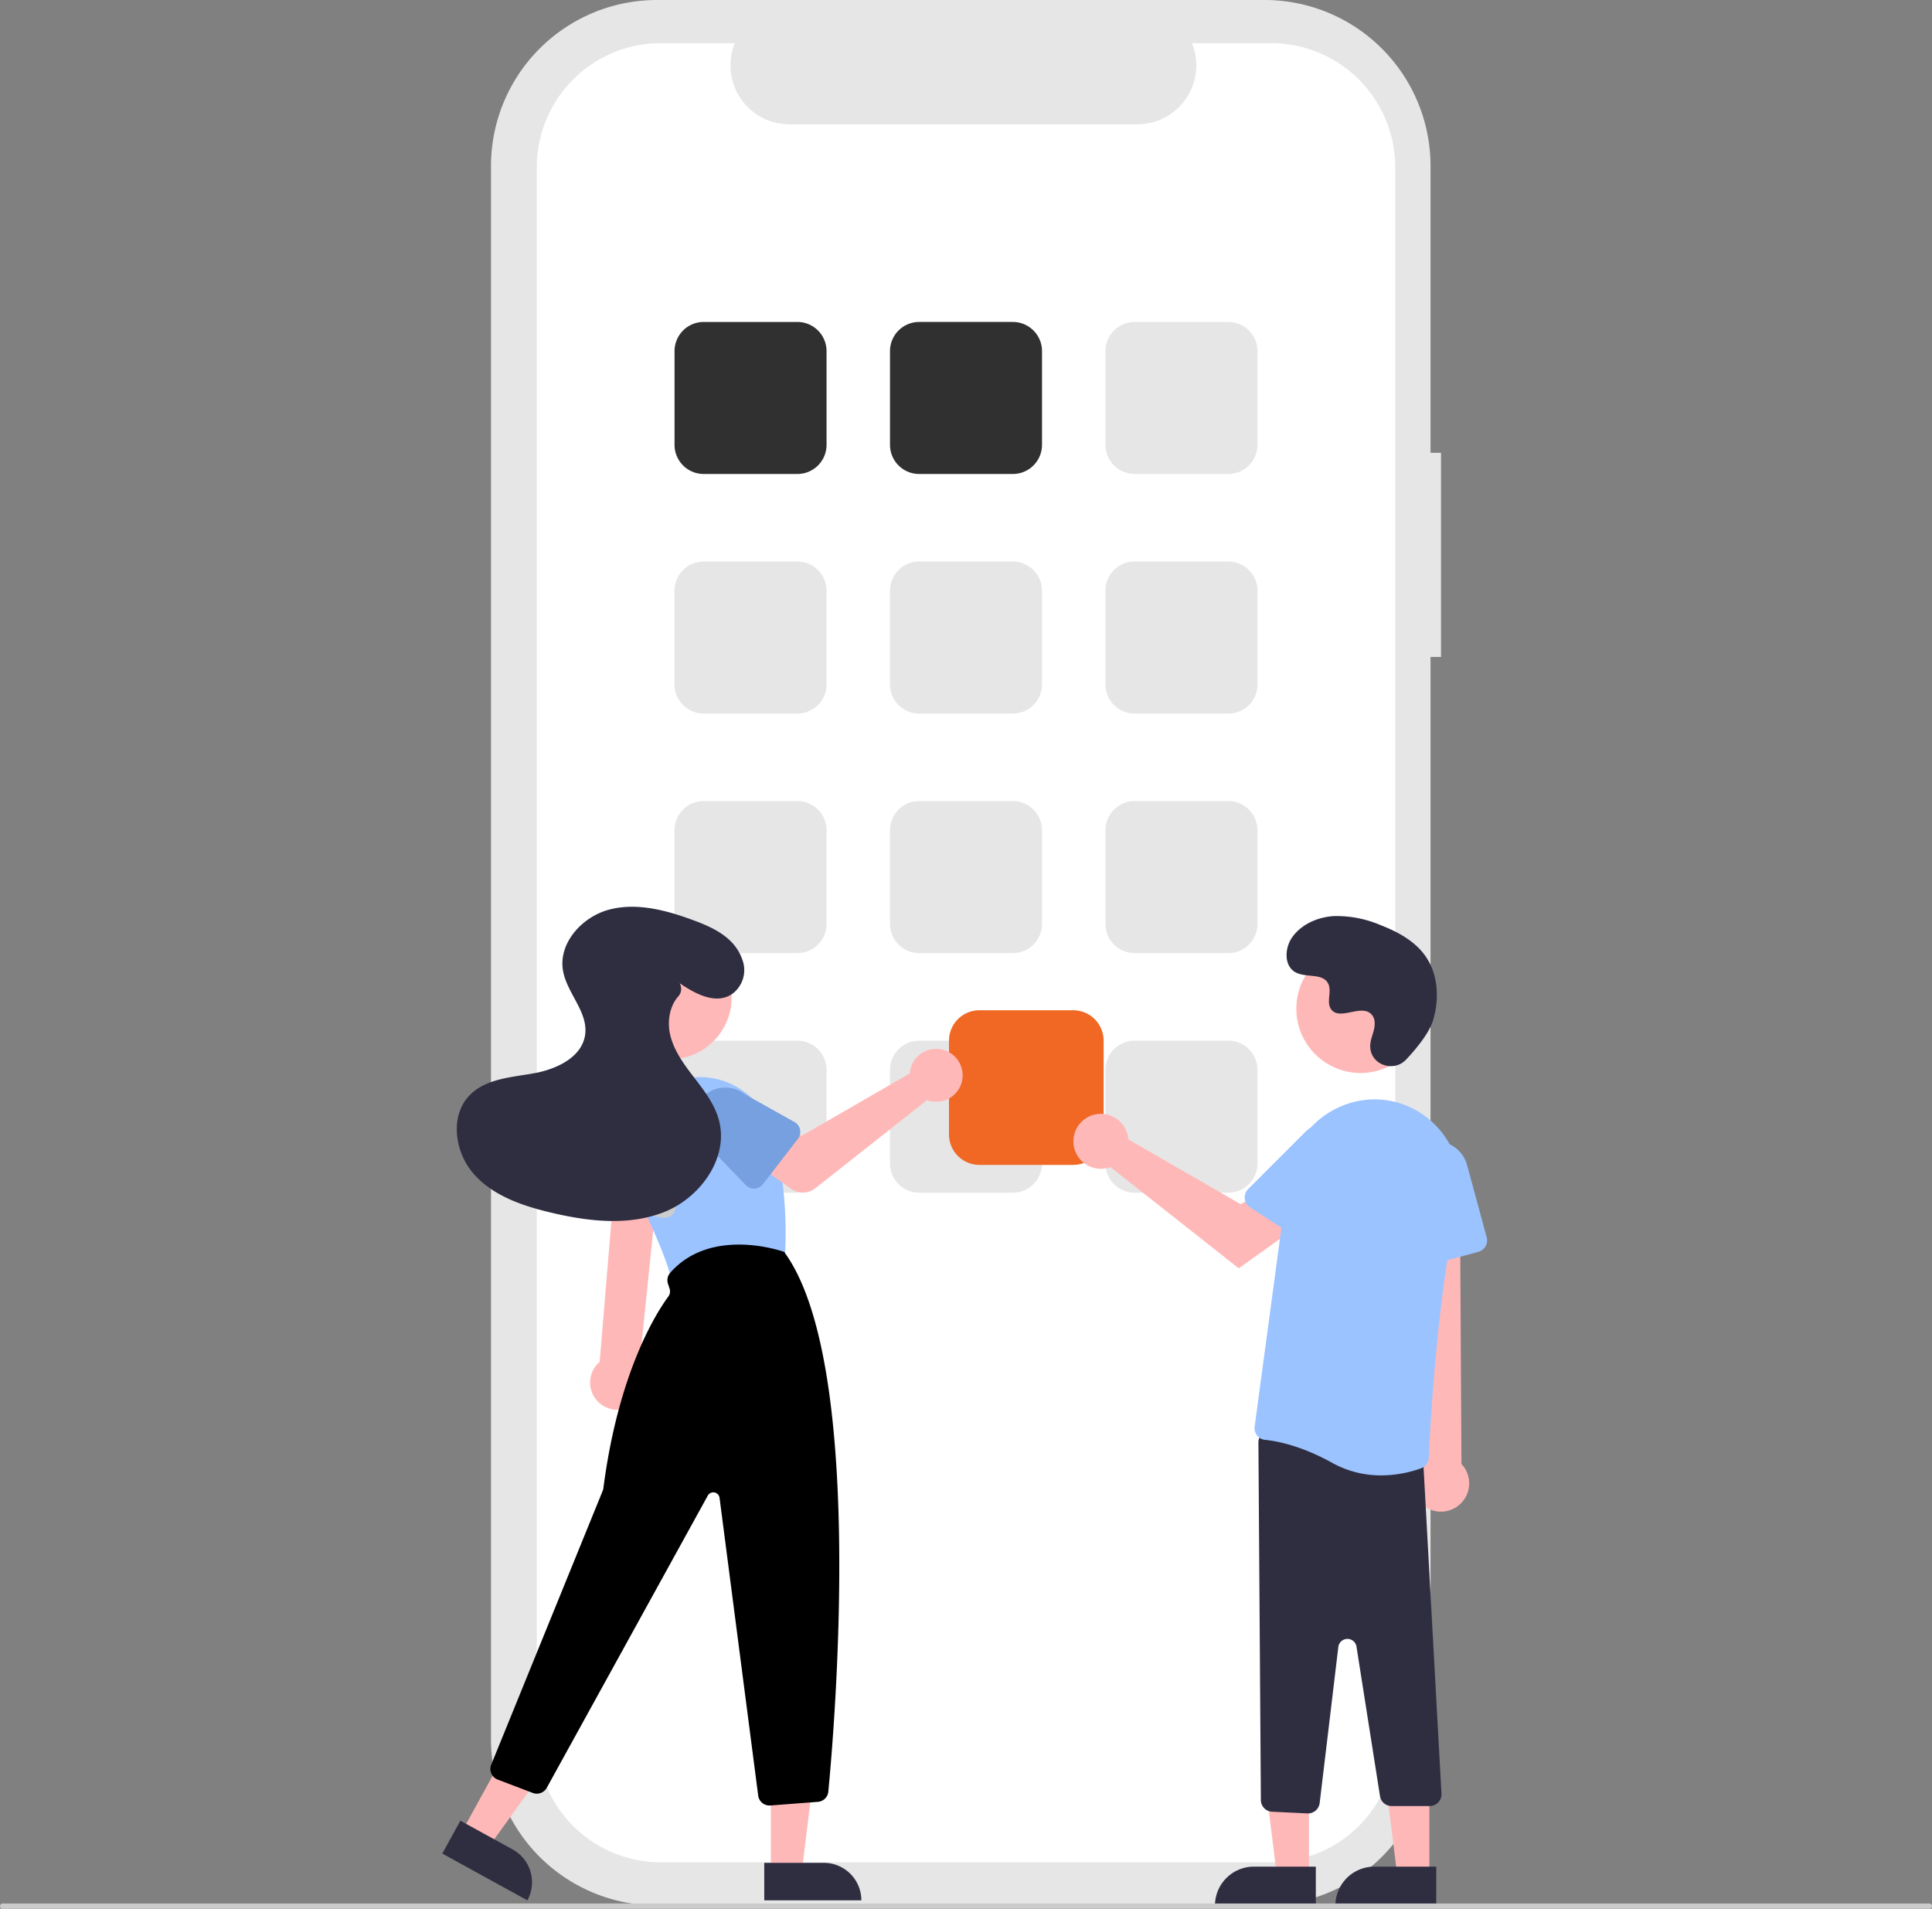
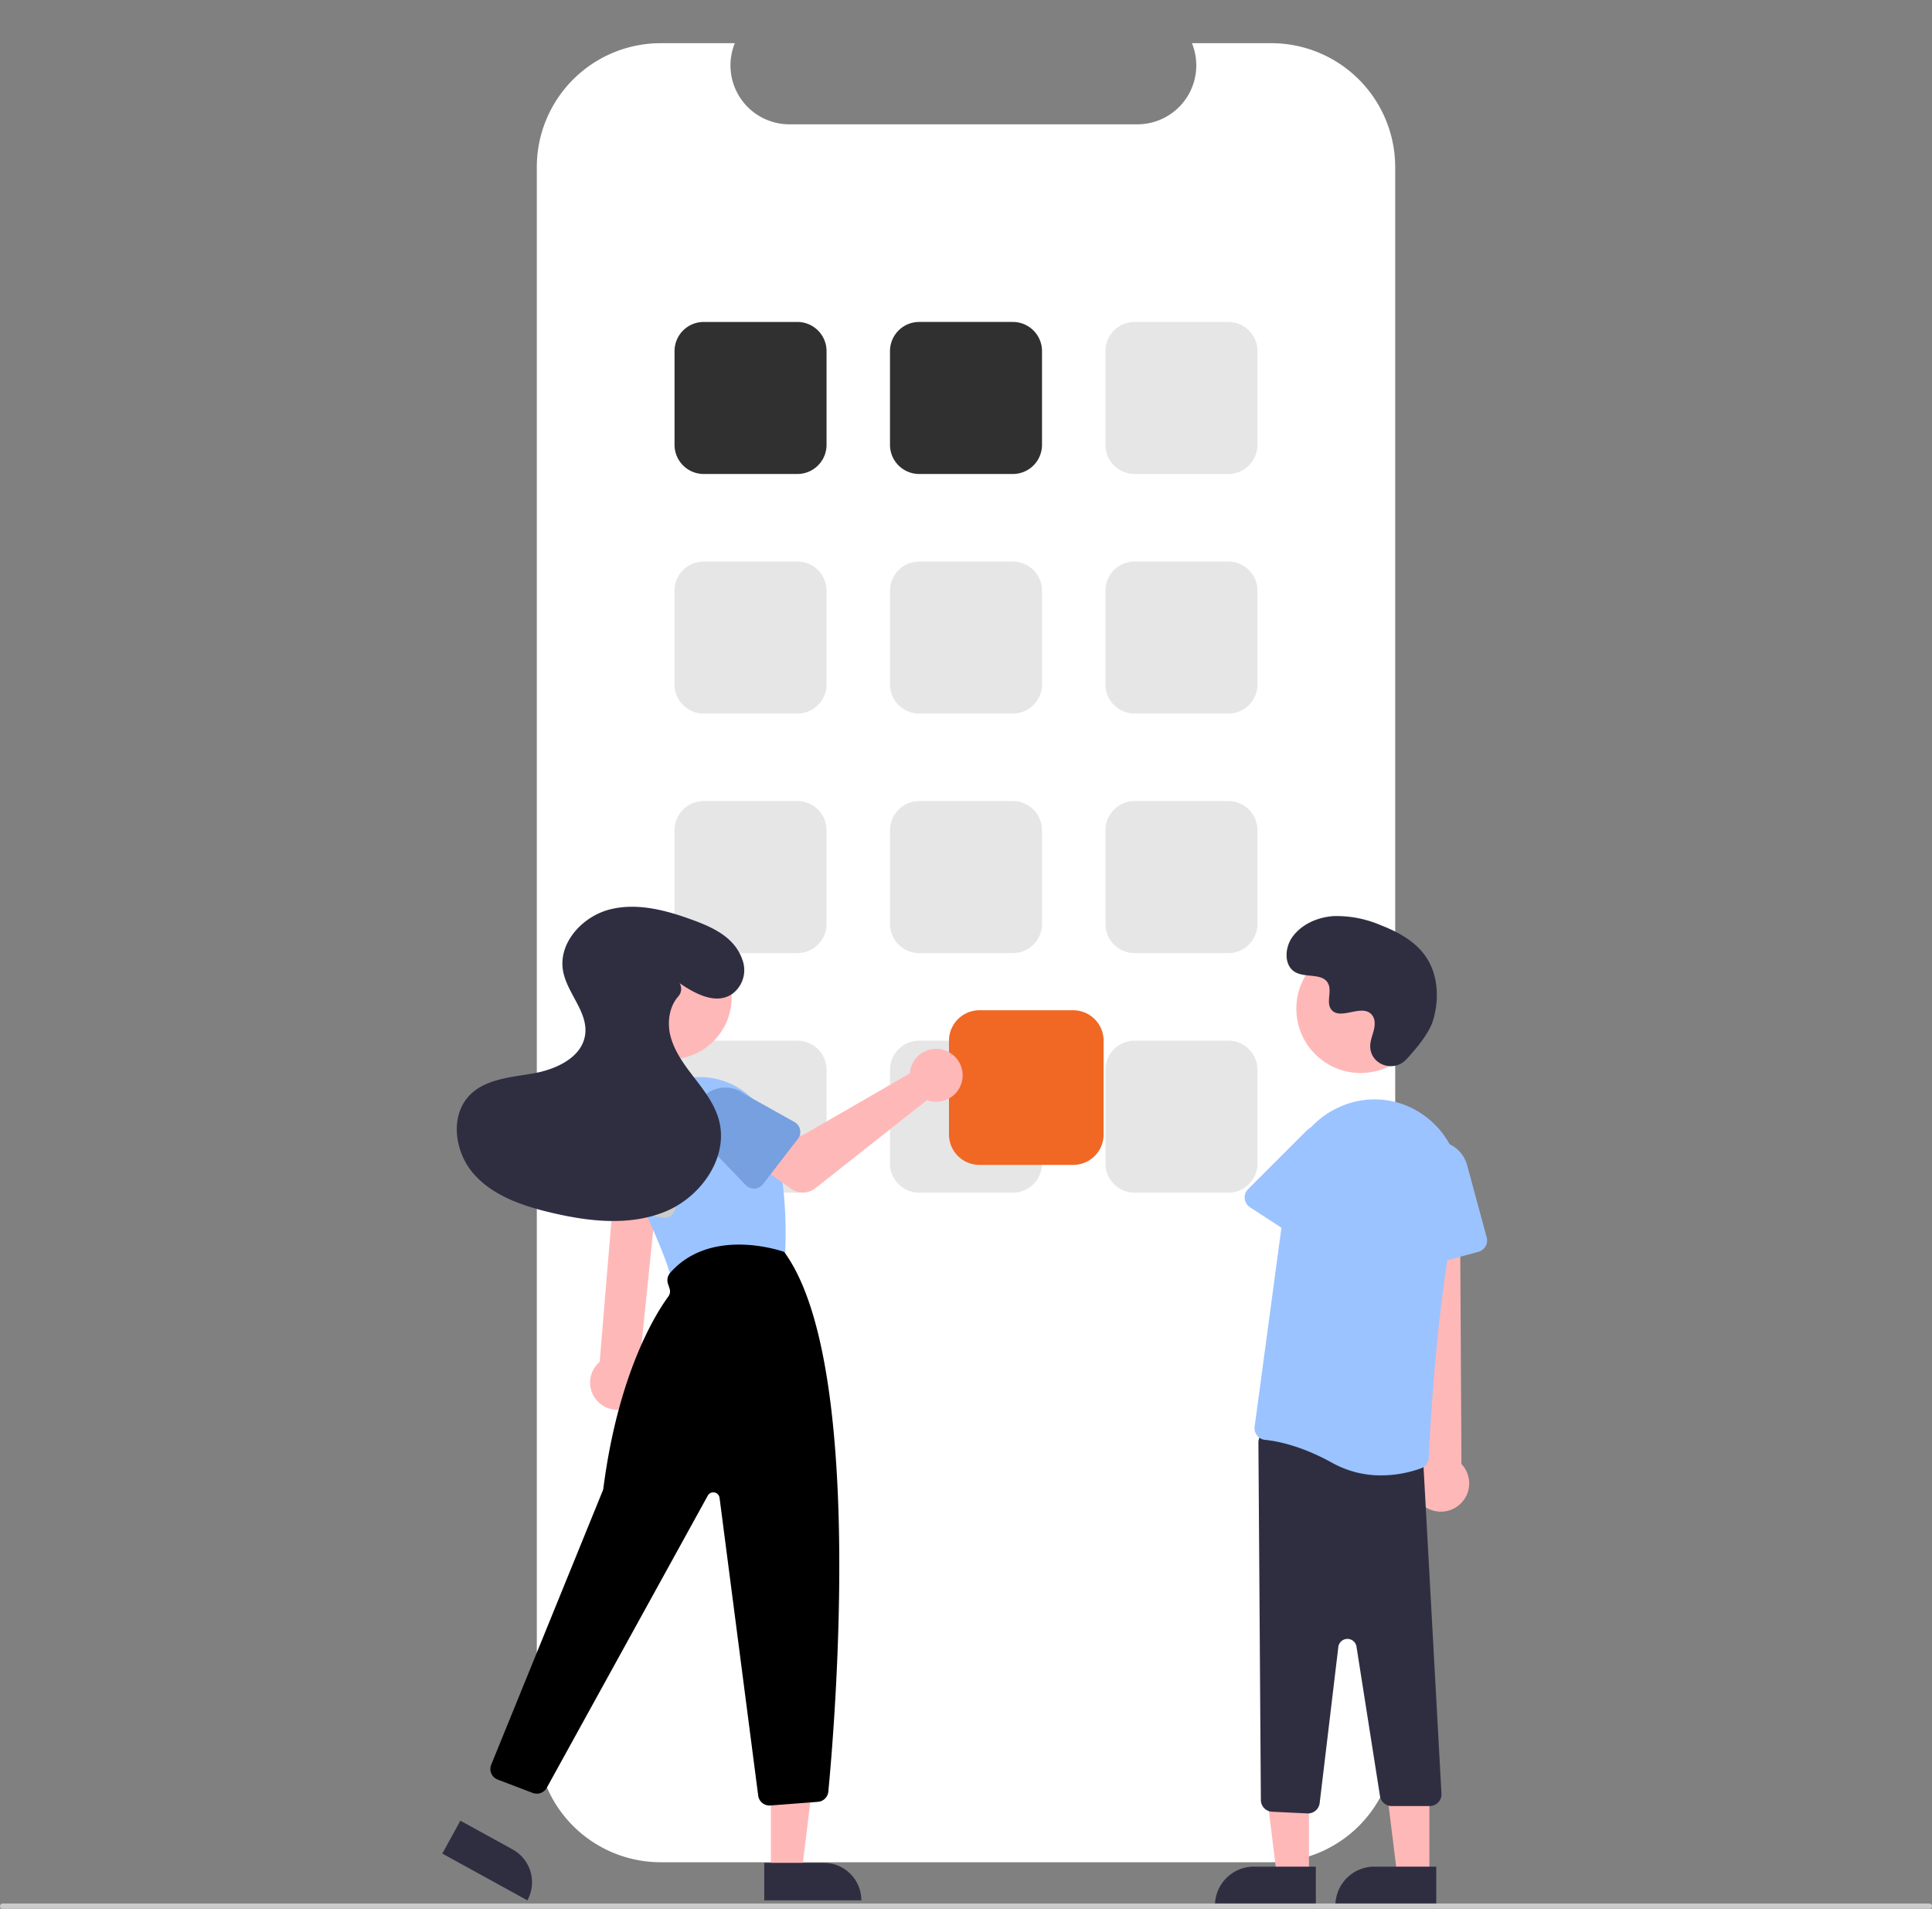
<svg xmlns="http://www.w3.org/2000/svg" width="510.657" height="504.461" viewBox="0 0 510.657 504.461">
  <rect x="0" y="0" width="510.657" height="504.461" fill="#808080" stroke="none" />
  <g id="tab3" transform="translate(0 0)">
-     <path id="Path_49417" data-name="Path 49417" d="M669.656,205.147h-2.767v-75.8a43.871,43.871,0,0,0-43.871-43.871H462.426a43.871,43.871,0,0,0-43.871,43.871V545.19a43.871,43.871,0,0,0,43.871,43.871H623.018a43.871,43.871,0,0,0,43.871-43.871V259.1h2.767Z" transform="translate(-288.777 -85.477)" fill="#e6e6e6" />
    <path id="Path_49418" data-name="Path 49418" d="M662.941,134.735V549.966a32.764,32.764,0,0,1-32.763,32.764H468.815a32.764,32.764,0,0,1-32.764-32.763V134.735a32.764,32.764,0,0,1,32.763-32.764H488.39A15.573,15.573,0,0,0,502.8,123.414h92a15.573,15.573,0,0,0,14.413-21.443h20.959a32.764,32.764,0,0,1,32.764,32.763Z" transform="translate(-294.166 -90.558)" fill="#fff" />
    <path id="Path_49419" data-name="Path 49419" d="M521.143,248.627h-24.78a7.71,7.71,0,0,1-7.7-7.7v-24.78a7.71,7.71,0,0,1,7.7-7.7h24.78a7.71,7.71,0,0,1,7.7,7.7v24.78A7.71,7.71,0,0,1,521.143,248.627Z" transform="translate(-310.373 -123.357)" fill="#303030" />
    <path id="Path_49420" data-name="Path 49420" d="M603.447,248.627h-24.78a7.71,7.71,0,0,1-7.7-7.7v-24.78a7.71,7.71,0,0,1,7.7-7.7h24.78a7.71,7.71,0,0,1,7.7,7.7v24.78a7.71,7.71,0,0,1-7.7,7.7Z" transform="translate(-335.727 -123.358)" fill="#303030" />
    <path id="Path_49421" data-name="Path 49421" d="M685.751,248.627h-24.78a7.71,7.71,0,0,1-7.7-7.7v-24.78a7.71,7.71,0,0,1,7.7-7.7h24.78a7.709,7.709,0,0,1,7.7,7.7v24.78A7.709,7.709,0,0,1,685.751,248.627Z" transform="translate(-361.081 -123.357)" fill="#e6e6e6" />
    <path id="Path_49422" data-name="Path 49422" d="M521.143,340.136h-24.78a7.71,7.71,0,0,1-7.7-7.7v-24.78a7.71,7.71,0,0,1,7.7-7.7h24.78a7.71,7.71,0,0,1,7.7,7.7v24.78A7.71,7.71,0,0,1,521.143,340.136Z" transform="translate(-310.373 -151.547)" fill="#e6e6e6" />
    <path id="Path_49423" data-name="Path 49423" d="M603.447,340.136h-24.78a7.71,7.71,0,0,1-7.7-7.7v-24.78a7.71,7.71,0,0,1,7.7-7.7h24.78a7.71,7.71,0,0,1,7.7,7.7v24.78A7.709,7.709,0,0,1,603.447,340.136Z" transform="translate(-335.727 -151.547)" fill="#e6e6e6" />
    <path id="Path_49424" data-name="Path 49424" d="M685.751,340.136h-24.78a7.71,7.71,0,0,1-7.7-7.7v-24.78a7.71,7.71,0,0,1,7.7-7.7h24.78a7.709,7.709,0,0,1,7.7,7.7v24.78A7.709,7.709,0,0,1,685.751,340.136Z" transform="translate(-361.081 -151.547)" fill="#e6e6e6" />
    <path id="Path_49425" data-name="Path 49425" d="M521.143,431.627h-24.78a7.709,7.709,0,0,1-7.7-7.7v-24.78a7.71,7.71,0,0,1,7.7-7.7h24.78a7.71,7.71,0,0,1,7.7,7.7v24.78a7.709,7.709,0,0,1-7.7,7.7Z" transform="translate(-310.373 -179.731)" fill="#e6e6e6" />
    <path id="Path_49426" data-name="Path 49426" d="M603.447,431.627h-24.78a7.71,7.71,0,0,1-7.7-7.7v-24.78a7.71,7.71,0,0,1,7.7-7.7h24.78a7.71,7.71,0,0,1,7.7,7.7v24.78A7.71,7.71,0,0,1,603.447,431.627Z" transform="translate(-335.727 -179.731)" fill="#e6e6e6" />
    <path id="Path_49427" data-name="Path 49427" d="M685.751,431.627h-24.78a7.71,7.71,0,0,1-7.7-7.7v-24.78a7.71,7.71,0,0,1,7.7-7.7h24.78a7.71,7.71,0,0,1,7.7,7.7v24.78a7.709,7.709,0,0,1-7.7,7.7Z" transform="translate(-361.081 -179.731)" fill="#e6e6e6" />
    <path id="Path_49428" data-name="Path 49428" d="M521.143,523.136h-24.78a7.71,7.71,0,0,1-7.7-7.7v-24.78a7.71,7.71,0,0,1,7.7-7.7h24.78a7.71,7.71,0,0,1,7.7,7.7v24.78a7.71,7.71,0,0,1-7.7,7.7Z" transform="translate(-310.373 -207.921)" fill="#e6e6e6" />
    <path id="Path_49429" data-name="Path 49429" d="M603.447,523.136h-24.78a7.71,7.71,0,0,1-7.7-7.7v-24.78a7.71,7.71,0,0,1,7.7-7.7h24.78a7.71,7.71,0,0,1,7.7,7.7v24.78a7.709,7.709,0,0,1-7.7,7.7Z" transform="translate(-335.727 -207.921)" fill="#e6e6e6" />
    <path id="Path_49430" data-name="Path 49430" d="M685.751,523.136h-24.78a7.71,7.71,0,0,1-7.7-7.7v-24.78a7.71,7.71,0,0,1,7.7-7.7h24.78a7.71,7.71,0,0,1,7.7,7.7v24.78a7.709,7.709,0,0,1-7.7,7.7Z" transform="translate(-361.081 -207.921)" fill="#e6e6e6" />
    <path id="Path_49431" data-name="Path 49431" d="M626.327,512.216h-24.78a8.056,8.056,0,0,1-8.047-8.047v-24.78a8.056,8.056,0,0,1,8.047-8.047h24.78a8.056,8.056,0,0,1,8.047,8.047v24.78A8.056,8.056,0,0,1,626.327,512.216Z" transform="translate(-342.669 -204.343)" fill="#f06824" />
    <path id="Path_49432" data-name="Path 49432" d="M466.847,594.785a7.156,7.156,0,0,0,2.559-10.671l5.351-52.319H463.193l-4.253,51.087a7.195,7.195,0,0,0,7.907,11.9Z" transform="translate(-300.436 -222.966)" fill="#ffb8b8" />
    <circle id="Ellipse_7251" data-name="Ellipse 7251" cx="16.361" cy="16.361" r="16.361" transform="translate(160.668 247.234)" fill="#ffb8b8" />
    <path id="Path_49433" data-name="Path 49433" d="M484.608,551.507a2.992,2.992,0,0,1-2.884-2.2c-1.311-4.763-4.721-12.815-10.136-23.934A19.826,19.826,0,0,1,482.847,498h0a19.817,19.817,0,0,1,25.464,12.624c4.2,13.159,3.995,27.255,3.713,32.7a3,3,0,0,1-2.354,2.775l-24.418,5.332a2.981,2.981,0,0,1-.643.07Z" transform="translate(-304.499 -212.208)" fill="#9bc3ff" />
    <path id="Path_49434" data-name="Path 49434" d="M294.465,700.86h8.167l3.885-31.5H294.464Z" transform="translate(-90.71 -206.197)" fill="#ffb8b8" />
    <path id="Path_49435" data-name="Path 49435" d="M0,0H25.667V9.917H9.917A9.917,9.917,0,0,1,0,0H0Z" transform="translate(227.67 502.246) rotate(179.997)" fill="#2f2e41" />
-     <path id="Path_49436" data-name="Path 49436" d="M176.447,687.3l7.157,3.934L202.185,665.5,191.623,659.7Z" transform="translate(-54.355 -203.22)" fill="#ffb8b8" />
    <path id="Path_49437" data-name="Path 49437" d="M0,0H25.667V9.917H9.917A9.917,9.917,0,0,1,0,0H0Z" transform="translate(139.398 502.245) rotate(-151.199)" fill="#2f2e41" />
    <path id="Path_49438" data-name="Path 49438" d="M492.078,709.092a3,3,0,0,1-2.97-2.612l-10.214-78.7a1.665,1.665,0,0,0-3.11-.59l-42.565,77.227a3.014,3.014,0,0,1-3.692,1.355l-9.278-3.535a3,3,0,0,1-1.709-3.931l29.486-72.435a2.31,2.31,0,0,0,.151-.574c3.994-30.911,14.155-46.631,17.174-50.712a2.321,2.321,0,0,0,.33-2.114l-.415-1.245a3,3,0,0,1,.577-2.916c10.879-12.391,29.841-5.63,30.031-5.56l.1.035.06.081c21.262,29.159,13.4,123.866,11.609,142.554a2.989,2.989,0,0,1-2.754,2.7l-12.572.968C492.232,709.09,492.154,709.092,492.078,709.092Z" transform="translate(-288.704 -231.915)" />
    <path id="Path_49439" data-name="Path 49439" d="M559.556,491.488a7.02,7.02,0,0,0-.159,1.093l-28.616,16.508-6.955-4-7.415,9.707,11.625,8.285a5.329,5.329,0,0,0,6.394-.156l29.508-23.279a6.993,6.993,0,1,0-4.38-8.154Z" transform="translate(-318.921 -208.887)" fill="#ffb8b8" />
    <path id="Path_49440" data-name="Path 49440" d="M523.566,514.428l-9.249,11.987a3,3,0,0,1-4.532.248l-10.47-10.872a8.325,8.325,0,1,1,10.21-13.152l13.132,7.343a3,3,0,0,1,.91,4.447Z" transform="translate(-312.663 -213.445)" fill="#76a0df" />
    <path id="Path_49441" data-name="Path 49441" d="M476.261,538.211l-14.9-2.69a3,3,0,0,1-2.307-3.909l4.83-14.3a8.325,8.325,0,1,1,16.376,3.006l-.471,15.038a3,3,0,0,1-3.529,2.855Z" transform="translate(-301.204 -216.402)" fill="#ccc" />
    <path id="Path_49442" data-name="Path 49442" d="M464.37,452c4.205,2.878,9.727,5.837,14.022,2.772a7.816,7.816,0,0,0,2.565-9.009c-2.057-5.881-7.707-8.47-13.11-10.455-7.024-2.58-14.672-4.633-21.924-2.785s-13.66,8.868-12.351,16.236c1.053,5.925,6.641,10.855,5.848,16.82-.8,6-7.55,9.163-13.51,10.236s-12.63,1.418-16.914,5.7c-5.464,5.462-4.1,15.223,1.042,20.99s12.9,8.38,20.42,10.157c9.962,2.354,20.736,3.592,30.2-.316s16.824-14.425,14.083-24.287c-1.158-4.166-3.885-7.687-6.521-11.114s-5.3-7.012-6.31-11.217c-.838-3.5-.218-7.573,2.106-10.2a2.956,2.956,0,0,0,.4-3.455Z" transform="translate(-284.752 -192.165)" fill="#2f2e41" />
    <path id="Path_49443" data-name="Path 49443" d="M494.427,701.892h-8.483l-4.035-32.721h12.52Z" transform="translate(-148.453 -206.139)" fill="#ffb8b8" />
    <path id="Path_49444" data-name="Path 49444" d="M474.4,712.956h16.36v10.3H464.1A10.3,10.3,0,0,1,474.4,712.956Z" transform="translate(-142.966 -219.627)" fill="#2f2e41" />
    <path id="Path_49445" data-name="Path 49445" d="M540.427,701.892h-8.483l-4.035-32.721h12.52Z" transform="translate(-162.623 -206.139)" fill="#ffb8b8" />
    <path id="Path_49446" data-name="Path 49446" d="M520.4,712.956h16.36v10.3H510.1A10.3,10.3,0,0,1,520.4,712.956Z" transform="translate(-157.136 -219.627)" fill="#2f2e41" />
    <path id="Path_49447" data-name="Path 49447" d="M772.381,620.773a7.433,7.433,0,0,1-1.427-11.309L765.368,530.2l16.09,1.56.442,77.628a7.474,7.474,0,0,1-9.519,11.389Z" transform="translate(-395.613 -222.473)" fill="#ffb8b8" />
    <path id="Path_49448" data-name="Path 49448" d="M724.653,733.077l-9.339-.445a3.113,3.113,0,0,1-2.966-3.088l-.652-94.49a3.114,3.114,0,0,1,3.561-3.1l37.361,5.423a3.1,3.1,0,0,1,2.666,3.058l4.805,87.555a3.114,3.114,0,0,1-3.114,3.137H746.909a3.1,3.1,0,0,1-3.076-2.63l-6.212-39.488a2.422,2.422,0,0,0-4.8.089l-4.931,41.242a3.125,3.125,0,0,1-3.092,2.744Q724.727,733.081,724.653,733.077Z" transform="translate(-379.08 -253.809)" fill="#2f2e41" />
    <circle id="Ellipse_7252" data-name="Ellipse 7252" cx="16.995" cy="16.995" r="16.995" transform="translate(342.641 249.593)" fill="#ffb8b8" />
-     <path id="Path_49451" data-name="Path 49451" d="M655.359,516.507a7.272,7.272,0,0,1,.166,1.135l29.724,17.148,7.225-4.159,7.7,10.083L684.72,551.73l-33.911-26.753a7.263,7.263,0,1,1,4.55-8.47Z" transform="translate(-357.309 -216.53)" fill="#ffb8b8" />
    <g id="Group_42141" data-name="Group 42141">
      <path id="Path_49449" data-name="Path 49449" d="M730.771,601.461c-8.234-4.575-14.667-5.777-17.769-6.086a3.057,3.057,0,0,1-2.113-1.158,3.1,3.1,0,0,1-.644-2.354L719.2,525.4a22.986,22.986,0,0,1,13.4-17.961,22.354,22.354,0,0,1,21.724,1.7q.46.306.9.625a22.958,22.958,0,0,1,8.744,23.923c-5.49,22.457-7.375,59.274-7.7,66.426a3.09,3.09,0,0,1-2.019,2.771,31.2,31.2,0,0,1-10.535,1.876A26.38,26.38,0,0,1,730.771,601.461Z" transform="translate(-378.623 -214.834)" fill="#9bc3ff" />
      <path id="Path_49450" data-name="Path 49450" d="M769.529,554.1a3.1,3.1,0,0,1-1.286-2.353l-1.179-21.365a8.579,8.579,0,0,1,16.846-2.717l5.179,19.1a3.117,3.117,0,0,1-2.19,3.82l-14.732,3.995A3.1,3.1,0,0,1,769.529,554.1Z" transform="translate(-396.132 -219.742)" fill="#9bc3ff" />
      <path id="Path_49452" data-name="Path 49452" d="M706.463,534.336a3.1,3.1,0,0,1,.895-2.528l15.128-15.132a8.579,8.579,0,0,1,13.263,10.736l-10.774,16.6a3.117,3.117,0,0,1-4.307.917l-12.8-8.309A3.1,3.1,0,0,1,706.463,534.336Z" transform="translate(-377.462 -217.534)" fill="#9bc3ff" />
    </g>
    <path id="Path_49453" data-name="Path 49453" d="M754.055,473.279c-3.17,3.377-9.058,1.564-9.472-3.049a5.569,5.569,0,0,1,.007-1.076c.213-2.044,1.394-3.9,1.111-6.057a3.177,3.177,0,0,0-.581-1.487c-2.526-3.383-8.457,1.513-10.842-1.549-1.462-1.878.257-4.835-.865-6.934-1.481-2.77-5.867-1.4-8.617-2.921-3.06-1.688-2.877-6.383-.863-9.239,2.457-3.483,6.764-5.341,11.018-5.609a29.555,29.555,0,0,1,12.45,2.43c4.512,1.758,8.987,4.189,11.764,8.156,3.377,4.825,3.7,11.312,2.013,16.954C760.15,466.328,756.644,470.521,754.055,473.279Z" transform="translate(-382.393 -193.246)" fill="#2f2e41" />
    <path id="Path_49454" data-name="Path 49454" d="M740.966,813.907H231.692a.692.692,0,0,1,0-1.384H740.966a.692.692,0,1,1,0,1.384Z" transform="translate(-231 -309.445)" fill="#ccc" />
  </g>
</svg>